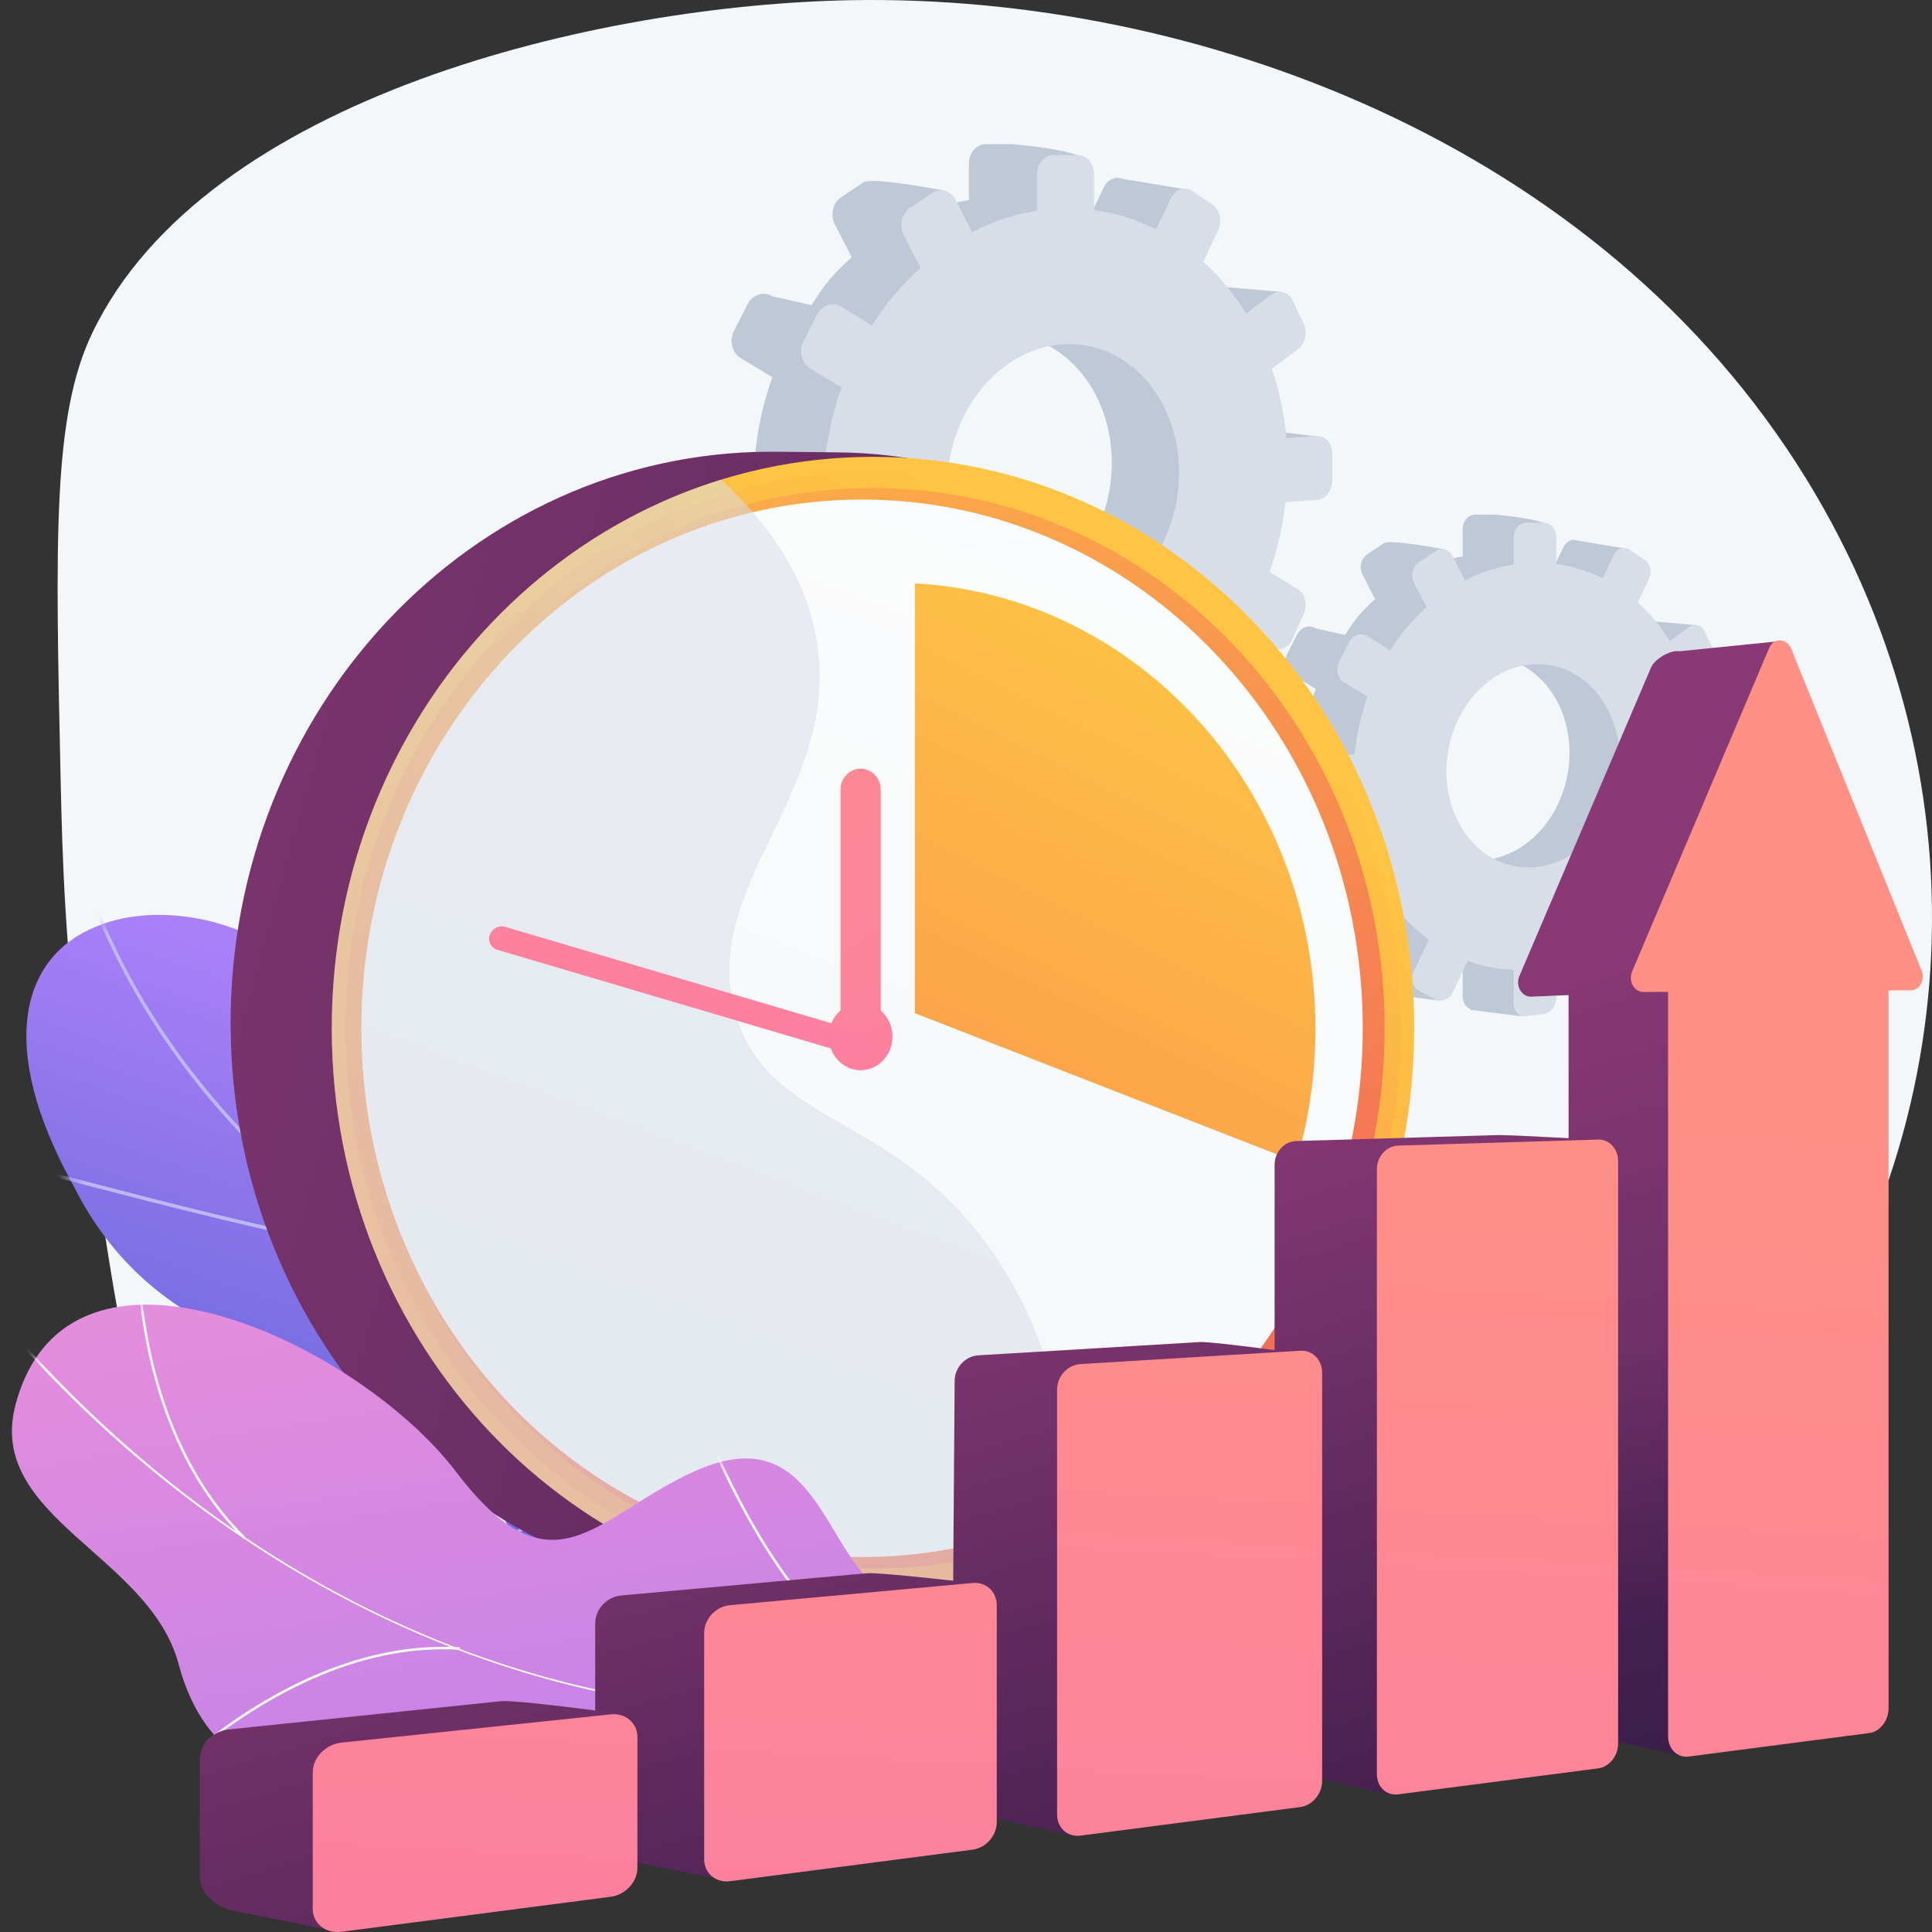
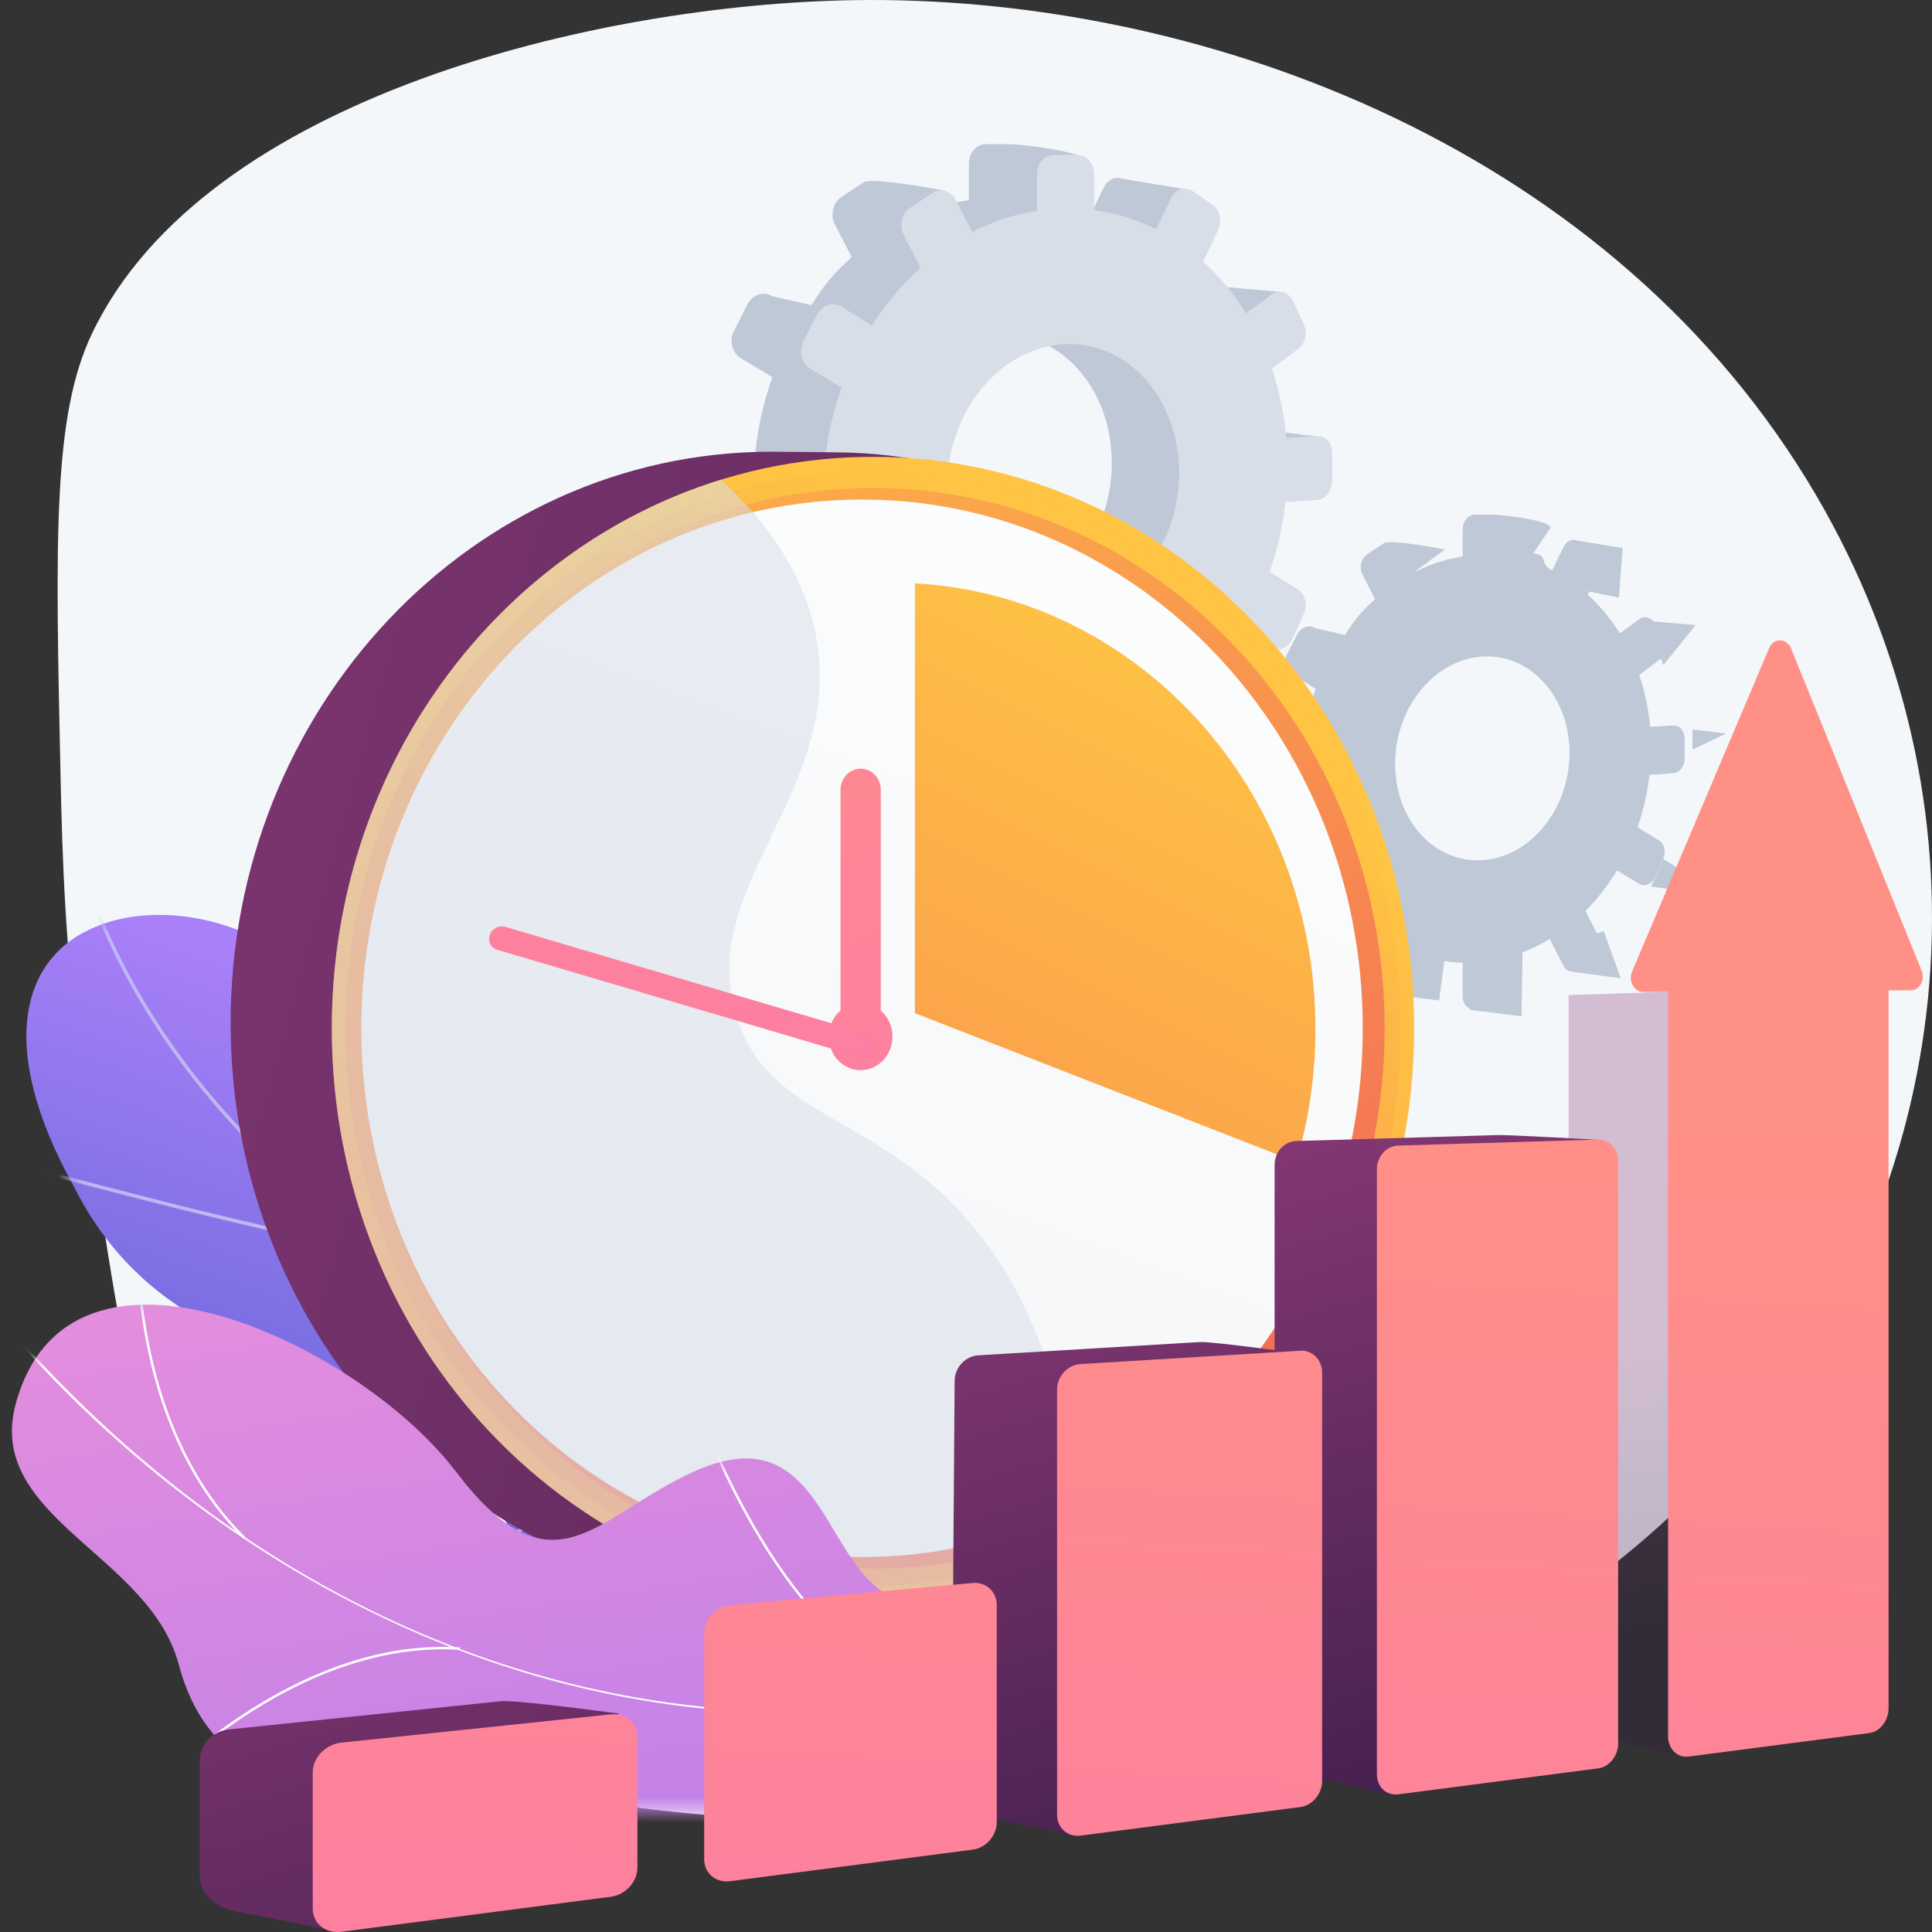
<svg xmlns="http://www.w3.org/2000/svg" width="150" height="150" viewBox="0 0 150 150" fill="none">
  <rect x="0" y="0" width="150" height="150" fill="#333333" stroke="none" />
  <path d="M66.204 0.013C46.472 0.345 15.943 7.496 7.155 25.873C4.086 32.292 4.294 41.728 4.709 60.599C4.831 66.146 5.034 74.231 6.456 84.262C9.411 105.1 11.422 119.286 19.035 127.547C38.109 148.244 107.011 147.646 136.435 110.384C152.485 90.057 154.955 61.142 140.278 37.244C124.12 10.933 92.621 -0.432 66.204 0.013Z" fill="#F4F7FA" />
  <path d="M80.157 141.026C83.186 137.616 86.148 134.128 89.041 130.561C89.137 130.568 84.291 121.801 77.615 120.672C64.539 118.605 63.815 107.512 61.935 102.155C59.522 94.409 53.477 88.902 47.623 93.658C41.029 98.8 31.372 88.649 24.807 77.552C21.937 71.861 12.922 69.6 7.444 71.95C1.76 74.231 -0.387 81.125 5.74 92.126C12.341 105.276 25.517 105.493 32.815 108.741C39.985 111.924 36.726 122.1 45.929 122.529C53.85 123.125 62.008 121.486 64.143 128.792C66.172 136.083 70.11 140.132 80.156 141.026H80.157Z" fill="url(#paint0_linear_2888_10459)" />
  <mask id="mask0_2888_10459" style="mask-type:luminance" maskUnits="userSpaceOnUse" x="2" y="71" width="88" height="71">
    <path d="M80.157 141.026C83.186 137.616 86.148 134.128 89.041 130.561C89.137 130.568 84.291 121.801 77.615 120.672C64.539 118.605 63.815 107.512 61.935 102.155C59.522 94.409 53.477 88.902 47.623 93.658C41.029 98.8 31.372 88.649 24.807 77.552C21.937 71.861 12.922 69.6 7.444 71.95C1.76 74.231 -0.387 81.125 5.74 92.126C12.341 105.276 25.517 105.493 32.815 108.741C39.985 111.924 36.726 122.1 45.929 122.529C53.85 123.125 62.008 121.486 64.143 128.792C66.172 136.083 70.11 140.132 80.156 141.026H80.157Z" fill="white" />
  </mask>
  <g mask="url(#mask0_2888_10459)">
    <path d="M85.274 137.491C85.222 137.421 69.376 123.711 51.483 112.434C48.723 110.497 45.878 108.593 43.126 106.752C27.8 96.499 13.325 86.814 6.682 68.113L6.434 68.21C13.107 86.998 27.619 96.707 42.983 106.986C45.734 108.826 48.578 110.729 51.341 112.669C69.331 124.007 84.983 137.577 85.071 137.67L85.273 137.491L85.274 137.491Z" fill="#BEB8F2" />
    <path d="M28.998 97.187L29.041 96.913C21.813 95.666 12.361 93.206 7.283 91.884C3.173 90.815 3.166 90.823 3.073 90.928L3.171 91.022L3.194 91.156C3.369 91.151 5.069 91.593 7.219 92.153C12.301 93.476 21.76 95.939 28.998 97.187Z" fill="#BEB8F2" />
    <path d="M23.219 91.976C20.126 86.232 19.563 81.213 19.636 78.013C19.715 74.528 20.557 72.249 20.723 72.05L20.646 71.979L20.632 71.805C20.553 71.811 20.506 71.877 20.447 71.994C19.6 73.674 17.551 82.011 22.989 92.112L23.22 91.976H23.219Z" fill="#BEB8F2" />
    <path d="M62.656 120.277L62.842 120.079C53.924 110.879 53.269 95.865 53.402 89.836C53.409 89.512 53.41 89.407 53.404 89.359L53.142 89.401L53.273 89.38L53.142 89.4C53.146 89.434 53.142 89.618 53.138 89.829C53.042 94.177 53.377 98.382 54.135 102.326C55.589 109.904 58.456 115.943 62.657 120.277H62.656Z" fill="#BEB8F2" />
    <path d="M38.999 119.88L38.91 119.78L38.955 119.909L38.803 119.862V119.696C38.803 119.696 38.803 119.695 38.804 119.695C38.932 119.56 47.97 112.803 57.393 116.316L57.304 116.577C47.975 113.099 39.079 119.809 38.999 119.88V119.88Z" fill="#BEB8F2" />
    <path d="M82.648 135.282C81 133.28 79.019 129.17 78.935 120.964C78.932 120.654 78.913 120.482 78.88 120.449L78.699 120.652L78.79 120.55L78.663 120.584C78.667 120.616 78.669 120.779 78.671 120.967C78.756 129.257 80.772 133.425 82.448 135.463L82.648 135.282L82.648 135.282Z" fill="#BEB8F2" />
    <path d="M78.608 132.304L78.76 132.077C74.932 129.25 67.978 130.668 64.172 131.766C64.052 131.8 63.974 131.823 63.945 131.829L63.997 132.101C64.029 132.094 64.112 132.07 64.242 132.033C68.002 130.949 74.868 129.543 78.608 132.304V132.304Z" fill="#BEB8F2" />
  </g>
  <path d="M128.482 68.113L129.126 66.686C129.368 66.152 129.225 65.51 128.806 65.251L127.138 64.221C127.59 62.934 127.906 61.573 128.065 60.165L129.927 60.034C130.407 60 130.794 59.495 130.794 58.907V57.342C130.794 56.754 130.407 56.299 129.927 56.327L128.114 56.431C127.989 55.012 127.701 53.658 127.273 52.396L128.806 51.253C128.855 51.216 128.899 51.174 128.94 51.129L129.137 51.641L131.654 48.528L128.368 48.246C128.223 48.058 128.029 47.945 127.824 47.921C127.641 47.899 127.449 47.947 127.276 48.073L125.762 49.179C125.058 48.042 124.216 47.028 123.264 46.168L123.377 45.928L125.691 46.404L125.985 42.551L122.471 41.968C122.067 41.811 121.61 42.01 121.388 42.47L120.514 44.282C119.392 43.721 120.322 43.13 119.047 42.959L120.381 40.983C120.381 40.368 116.473 39.957 115.945 39.957H114.532C113.997 39.957 113.562 40.463 113.562 41.087V43.203C112.242 43.406 110.97 43.828 109.773 44.44L112.187 42.656C112.187 42.656 107.936 41.847 107.452 42.167L106.159 43.027C105.67 43.352 105.501 44.063 105.785 44.614L106.763 46.518C105.692 47.477 105.236 48.031 104.426 49.297L102.152 48.781C101.65 48.471 101.006 48.681 100.714 49.253L99.935 50.779C99.641 51.354 99.816 52.071 100.324 52.377L102.156 53.481C101.648 54.901 101.305 56.412 101.156 57.979L98.957 58.105C98.365 58.14 97.884 58.699 97.884 59.356V61.102C97.884 61.698 98.28 62.161 98.795 62.212L101.293 62.614C101.5 63.921 101.846 65.16 102.315 66.313L100.323 67.769C99.815 68.14 99.641 68.879 99.935 69.417L100.713 70.843C101.005 71.377 105.636 71.702 105.636 71.702L104.166 69.628C104.971 70.715 105.907 71.656 106.944 72.425L105.783 74.832C105.5 75.419 105.669 76.109 106.158 76.372L107.451 77.066C107.533 77.11 107.619 77.138 107.706 77.153L107.7 77.177L111.736 77.677L112.131 74.614C112.601 74.686 113.078 74.731 113.561 74.744V77.364C113.561 77.83 113.804 78.199 114.149 78.328L114.132 78.404L118.13 78.906L118.21 73.938C118.942 73.658 119.647 73.312 120.321 72.905L121.387 74.979C121.519 75.237 121.735 75.39 121.973 75.428L125.837 75.955L124.514 72.292L123.98 72.457L123.099 70.72C124.025 69.795 124.849 68.74 125.55 67.584L127.275 68.623C127.698 68.878 128.237 68.648 128.48 68.11L128.482 68.113ZM115.241 66.77C111.458 67.109 108.32 63.771 108.32 59.306C108.32 54.842 111.458 51.107 115.241 50.968C118.931 50.832 121.857 54.183 121.857 58.451C121.857 62.719 118.931 66.44 115.241 66.77ZM131.399 58.198L134.017 56.952L131.399 56.632V58.198ZM128.186 68.833L131.181 69.24L131.618 68.213L129.137 66.696L128.186 68.833L128.186 68.833Z" fill="#BFC8D6" />
-   <path d="M133.785 56.905L131.983 57.009C131.859 55.594 131.573 54.245 131.147 52.986L132.67 51.846C133.087 51.534 133.229 50.876 132.989 50.373L132.349 49.034C132.107 48.529 131.571 48.367 131.15 48.676L129.645 49.78C128.944 48.646 128.108 47.635 127.16 46.778L128.026 44.954C128.275 44.431 128.127 43.768 127.696 43.472L126.544 42.682C126.108 42.383 125.549 42.566 125.295 43.093L124.427 44.9C123.311 44.341 122.105 43.96 120.833 43.79V41.704C120.833 41.088 120.409 40.59 119.884 40.59H118.479C117.947 40.591 117.515 41.096 117.515 41.718V43.827C116.202 44.03 114.937 44.452 113.747 45.063L112.809 43.207C112.533 42.661 111.921 42.478 111.44 42.798L110.153 43.656C109.667 43.981 109.5 44.69 109.781 45.239L110.754 47.138C109.69 48.094 108.737 49.222 107.931 50.486L106.17 49.396C105.671 49.087 105.03 49.297 104.74 49.867L103.966 51.388C103.674 51.962 103.847 52.677 104.352 52.982L106.175 54.082C105.67 55.498 105.328 57.004 105.18 58.567L102.994 58.694C102.405 58.728 101.927 59.287 101.927 59.942V61.683C101.927 62.338 102.405 62.834 102.994 62.792L105.238 62.633C105.427 64.141 105.801 65.565 106.333 66.877L104.352 68.329C103.847 68.7 103.674 69.436 103.966 69.972L104.74 71.394C105.03 71.927 105.671 72.054 106.17 71.68L108.172 70.182C108.972 71.265 109.903 72.203 110.935 72.969L109.781 75.37C109.499 75.956 109.666 76.644 110.153 76.905L111.439 77.597C111.92 77.855 112.533 77.593 112.809 77.011L113.952 74.602C115.082 75.013 116.277 75.246 117.514 75.279V77.892C117.514 78.515 117.946 78.963 118.478 78.895L119.883 78.715C120.408 78.647 120.832 78.093 120.832 77.478V74.894C122.032 74.58 123.173 74.087 124.235 73.443L125.295 75.511C125.548 76.005 126.107 76.116 126.543 75.761L127.696 74.822C128.127 74.47 128.274 73.788 128.026 73.297L126.997 71.263C127.918 70.341 128.737 69.288 129.435 68.136L131.149 69.172C131.57 69.426 132.107 69.196 132.348 68.659L132.989 67.237C133.228 66.703 133.086 66.063 132.67 65.805L131.012 64.778C131.461 63.495 131.775 62.138 131.934 60.734L133.784 60.602C134.262 60.568 134.647 60.066 134.647 59.478V57.918C134.647 57.332 134.261 56.878 133.784 56.906L133.785 56.905ZM119.184 67.325C115.423 67.664 112.302 64.336 112.302 59.885C112.302 55.433 115.423 51.708 119.184 51.567C122.853 51.43 125.761 54.771 125.761 59.027C125.761 63.282 122.853 66.994 119.184 67.325Z" fill="#D8DEE8" />
  <path d="M95.185 48.858L96.047 46.949C96.37 46.234 96.178 45.375 95.618 45.029L93.388 43.651C93.992 41.929 94.415 40.108 94.628 38.224L97.118 38.049C97.76 38.004 98.278 37.329 98.278 36.542V34.448C98.278 33.661 97.759 33.053 97.118 33.09L94.693 33.229C94.526 31.33 94.141 29.52 93.568 27.831L95.618 26.302C95.684 26.252 95.743 26.196 95.799 26.135L96.061 26.821L99.43 22.657L95.032 22.279C94.839 22.028 94.58 21.877 94.305 21.844C94.06 21.815 93.803 21.879 93.573 22.048L91.548 23.528C90.605 22.006 89.48 20.649 88.205 19.499L88.357 19.179L91.453 19.815L91.846 14.661L87.145 13.881C86.605 13.671 85.993 13.937 85.695 14.554L84.527 16.977C83.025 16.226 84.269 15.436 82.563 15.207L84.348 12.564C84.348 11.74 79.12 11.191 78.413 11.191H76.523C75.807 11.191 75.225 11.868 75.225 12.704V15.534C73.46 15.806 71.757 16.371 70.156 17.189L73.386 14.803C73.386 14.803 67.698 13.72 67.051 14.149L65.32 15.3C64.665 15.735 64.441 16.687 64.819 17.423L66.128 19.971C64.695 21.254 64.086 21.994 63.001 23.689L59.96 22.998C59.288 22.583 58.426 22.865 58.036 23.63L56.994 25.671C56.6 26.441 56.834 27.399 57.514 27.809L59.965 29.287C59.285 31.186 58.826 33.207 58.627 35.304L55.685 35.474C54.894 35.519 54.249 36.268 54.249 37.147V39.483C54.249 40.28 54.78 40.9 55.469 40.968L58.811 41.507C59.088 43.255 59.552 44.913 60.179 46.456L57.514 48.403C56.834 48.9 56.6 49.889 56.994 50.608L58.036 52.516C58.426 53.231 64.622 53.666 64.622 53.666L62.655 50.891C63.731 52.344 64.983 53.604 66.372 54.633L64.819 57.854C64.44 58.639 64.665 59.562 65.32 59.913L67.05 60.842C67.159 60.9 67.274 60.938 67.391 60.958L67.384 60.99L72.783 61.66L73.311 57.561C73.939 57.658 74.578 57.718 75.225 57.735V61.241C75.225 61.865 75.549 62.358 76.011 62.53L75.988 62.633L81.337 63.304L81.444 56.657C82.424 56.283 83.367 55.819 84.268 55.275L85.694 58.05C85.871 58.395 86.16 58.6 86.479 58.651L91.649 59.355L89.878 54.455L89.163 54.676L87.985 52.352C89.224 51.115 90.327 49.703 91.265 48.157L93.572 49.547C94.138 49.889 94.86 49.581 95.185 48.861L95.185 48.858ZM77.47 47.062C72.408 47.516 68.21 43.049 68.21 37.076C68.21 31.103 72.408 26.106 77.47 25.92C82.406 25.738 86.32 30.223 86.32 35.932C86.32 41.641 82.406 46.62 77.47 47.062ZM99.088 35.592L102.59 33.925L99.088 33.497V35.592V35.592ZM94.788 49.822L98.795 50.365L99.38 48.992L96.061 46.963L94.788 49.822Z" fill="#BFC8D6" />
  <path d="M102.28 33.863L99.869 34.004C99.703 32.11 99.32 30.305 98.75 28.621L100.789 27.095C101.346 26.678 101.536 25.797 101.216 25.125L100.359 23.332C100.036 22.656 99.318 22.441 98.755 22.854L96.741 24.331C95.804 22.814 94.685 21.461 93.418 20.315L94.576 17.874C94.909 17.174 94.712 16.287 94.135 15.892L92.592 14.834C92.009 14.435 91.261 14.68 90.922 15.385L89.76 17.802C88.268 17.054 86.654 16.544 84.952 16.316V13.526C84.952 12.702 84.385 12.035 83.682 12.035L81.802 12.036C81.091 12.036 80.512 12.712 80.512 13.544V16.367C78.756 16.638 77.064 17.202 75.472 18.019L74.216 15.536C73.847 14.806 73.028 14.561 72.384 14.99L70.663 16.137C70.013 16.571 69.789 17.52 70.166 18.255L71.467 20.795C70.043 22.075 68.769 23.584 67.69 25.274L65.335 23.816C64.667 23.402 63.81 23.683 63.422 24.447L62.386 26.482C61.995 27.25 62.227 28.206 62.903 28.614L65.341 30.087C64.665 31.98 64.208 33.996 64.01 36.087L61.085 36.257C60.298 36.303 59.658 37.05 59.658 37.926V40.256C59.658 41.132 60.298 41.796 61.085 41.74L64.087 41.526C64.341 43.544 64.841 45.45 65.552 47.205L62.903 49.148C62.227 49.644 61.995 50.629 62.386 51.347L63.422 53.248C63.81 53.961 64.667 54.132 65.335 53.631L68.014 51.626C69.084 53.075 70.329 54.331 71.71 55.356L70.166 58.569C69.79 59.352 70.013 60.272 70.664 60.622L72.385 61.547C73.028 61.893 73.848 61.541 74.217 60.764L75.747 57.539C77.259 58.089 78.858 58.401 80.513 58.446V61.942C80.513 62.774 81.091 63.375 81.803 63.283L83.683 63.041C84.385 62.95 84.953 62.21 84.953 61.386V57.929C86.558 57.51 88.084 56.849 89.505 55.989L90.923 58.756C91.262 59.417 92.011 59.566 92.593 59.09L94.136 57.834C94.712 57.363 94.91 56.451 94.577 55.794L93.201 53.073C94.433 51.839 95.53 50.43 96.462 48.888L98.756 50.274C99.319 50.614 100.037 50.306 100.36 49.588L101.217 47.685C101.538 46.971 101.348 46.115 100.79 45.77L98.572 44.397C99.173 42.679 99.593 40.864 99.805 38.985L102.281 38.809C102.92 38.764 103.435 38.091 103.435 37.306V35.218C103.435 34.434 102.92 33.827 102.281 33.864L102.28 33.863ZM82.745 47.804C77.712 48.258 73.538 43.807 73.538 37.85C73.538 31.894 77.712 26.91 82.745 26.722C87.654 26.539 91.545 31.009 91.545 36.702C91.545 42.396 87.654 47.361 82.745 47.804Z" fill="#D8DEE8" />
  <path d="M101.941 79.339C101.994 103.473 89.239 123.167 66.522 123.815C66.171 123.825 60.373 123.814 60.02 123.815C36.814 123.872 17.958 104.051 17.904 79.545C17.85 55.039 36.619 35.127 59.825 35.07C60.367 35.069 65.461 35.12 65.999 35.14C88.456 35.984 101.888 55.406 101.94 79.34L101.941 79.339Z" fill="url(#paint1_linear_2888_10459)" />
  <path d="M67.778 124.214C90.985 124.214 109.797 104.348 109.797 79.841C109.797 55.335 90.985 35.469 67.778 35.469C44.572 35.469 25.76 55.335 25.76 79.841C25.76 104.348 44.572 124.214 67.778 124.214Z" fill="url(#paint2_linear_2888_10459)" />
  <path style="mix-blend-mode:multiply" opacity="0.3" d="M67.778 123.095C90.4 123.095 108.738 103.729 108.738 79.84C108.738 55.952 90.4 36.586 67.778 36.586C45.157 36.586 26.818 55.952 26.818 79.84C26.818 103.729 45.157 123.095 67.778 123.095Z" fill="url(#paint3_linear_2888_10459)" />
  <path d="M67.778 121.788C89.717 121.788 107.502 103.007 107.502 79.839C107.502 56.672 89.717 37.891 67.778 37.891C45.84 37.891 28.055 56.672 28.055 79.839C28.055 103.007 45.84 121.788 67.778 121.788Z" fill="url(#paint4_linear_2888_10459)" />
  <path d="M66.93 120.89C88.399 120.89 105.804 102.51 105.804 79.837C105.804 57.165 88.399 38.785 66.93 38.785C45.46 38.785 28.056 57.165 28.056 79.837C28.056 102.51 45.46 120.89 66.93 120.89Z" fill="url(#paint5_linear_2888_10459)" />
  <path d="M71.034 78.662L100.646 90.21C101.61 86.948 102.13 83.478 102.13 79.88C102.13 61.355 88.357 46.227 71.034 45.293V78.662H71.034Z" fill="url(#paint6_linear_2888_10459)" />
  <g style="mix-blend-mode:multiply" opacity="0.54">
    <path d="M57.169 78.906C54.095 68.893 65.21 61.667 63.457 49.997C62.684 44.847 59.674 40.627 55.974 37.242C38.479 42.64 25.716 59.726 25.76 79.94C25.814 104.446 44.67 124.267 67.876 124.21C73.566 124.196 78.988 122.985 83.932 120.809C83.216 106.646 78.896 98.647 74.302 93.826C67.222 86.398 59.513 86.54 57.169 78.905V78.906Z" fill="#D8DEE8" />
  </g>
  <path d="M66.82 83.091C68.185 83.091 69.291 81.923 69.291 80.481C69.291 79.04 68.185 77.871 66.82 77.871C65.455 77.871 64.348 79.04 64.348 80.481C64.348 81.923 65.455 83.091 66.82 83.091Z" fill="url(#paint7_linear_2888_10459)" />
  <path d="M66.82 59.68C65.958 59.68 65.258 60.418 65.258 61.329V78.924C65.258 79.835 65.958 80.573 66.82 80.573C67.683 80.573 68.382 79.834 68.382 78.924V61.329C68.382 60.418 67.683 59.68 66.82 59.68Z" fill="url(#paint8_linear_2888_10459)" />
  <path d="M67.223 80.238L39.238 71.963C38.745 71.812 38.203 72.087 38.028 72.578C37.852 73.069 38.11 73.59 38.604 73.741L66.589 82.015C67.082 82.166 67.624 81.891 67.799 81.4C67.974 80.91 67.717 80.389 67.223 80.238Z" fill="url(#paint9_linear_2888_10459)" />
  <mask id="mask1_2888_10459" style="mask-type:luminance" maskUnits="userSpaceOnUse" x="0" y="86" width="84" height="55">
    <path d="M83.954 86.047H0V140.598H83.954V86.047Z" fill="white" />
  </mask>
  <g mask="url(#mask1_2888_10459)">
    <path d="M81.24 140.545C81.829 139.869 82.521 137.875 82.488 137.281C82.269 133.325 82.337 125.893 79.406 122.918C78.906 122.41 76.089 124.021 75.324 123.824C73.28 124.413 72.607 124.745 70.391 124.344C63.847 123.162 64.467 109.516 53.96 114.214C46.264 117.654 42.998 124.255 35.403 114.262C27.807 104.27 5.358 93.681 1.219 109.006C-1.156 117.801 11.616 120.71 13.867 129.202C16.006 137.272 22.418 139.799 31.297 137.918C40.177 136.038 39.276 141.432 42.222 148.293C45.761 156.534 56.557 148.992 61.246 145.082C65.022 141.933 76.749 136.479 81.239 140.545H81.24Z" fill="url(#paint10_linear_2888_10459)" />
    <mask id="mask2_2888_10459" style="mask-type:luminance" maskUnits="userSpaceOnUse" x="0" y="101" width="83" height="51">
      <path d="M81.24 140.545C81.829 139.869 82.521 137.875 82.488 137.281C82.269 133.325 82.337 125.893 79.406 122.918C78.906 122.41 76.089 124.021 75.324 123.824C73.28 124.413 72.607 124.745 70.391 124.344C63.847 123.162 64.467 109.516 53.96 114.214C46.264 117.654 42.998 124.255 35.403 114.262C27.807 104.27 5.358 93.681 1.219 109.006C-1.156 117.801 11.616 120.71 13.867 129.202C16.006 137.272 22.418 139.799 31.297 137.918C40.177 136.038 39.276 141.432 42.222 148.293C45.761 156.534 56.557 148.992 61.246 145.082C65.022 141.933 76.749 136.479 81.239 140.545H81.24Z" fill="white" />
    </mask>
    <g mask="url(#mask2_2888_10459)">
      <path d="M81.101 130.444L81.05 130.26C52.805 138.07 23.013 128.182 1.356 103.809L1.214 103.936C11.478 115.487 24.059 124.099 37.596 128.84C51.827 133.824 66.871 134.379 81.101 130.443V130.444Z" fill="#FCFDFE" />
-       <path d="M43.303 151.888C47.367 144.944 56.879 136.431 64.508 132.912L64.429 132.738C56.77 136.271 47.219 144.818 43.138 151.791L43.302 151.888H43.303Z" fill="#FCFDFE" />
      <path d="M75.539 131.911L75.541 131.72C71.179 131.665 67.011 129.394 63.155 124.971C60.327 121.728 57.729 117.424 55.433 112.18L55.259 112.257C57.563 117.519 60.171 121.84 63.012 125.097C66.906 129.563 71.12 131.856 75.539 131.911V131.911Z" fill="#FCFDFE" />
      <path d="M35.701 128.093L35.713 127.902C27.495 127.373 20.073 131.858 15.293 135.712L15.411 135.861C20.165 132.027 27.544 127.568 35.701 128.093V128.093Z" fill="#FCFDFE" />
      <path d="M18.91 119.476L19.043 119.339C12.426 112.801 11.035 103.109 10.795 97.914L10.605 97.923C10.847 103.146 12.247 112.892 18.91 119.476Z" fill="#FCFDFE" />
    </g>
  </g>
-   <path d="M141.661 73.431L138.177 49.777L130.389 50.565C129.732 50.443 128.482 51.13 128.187 51.823L117.96 75.789C117.643 76.533 118.129 77.386 118.865 77.381L121.786 77.257V133.121C121.786 134.116 122.505 134.83 123.389 134.717L130.39 136.282C131.227 136.173 139.067 131.926 139.067 130.966V74.968L140.837 74.958C141.508 74.955 141.949 74.137 141.662 73.432L141.661 73.431Z" fill="url(#paint11_linear_2888_10459)" />
  <path style="mix-blend-mode:multiply" opacity="0.3" d="M129.509 77.004L121.785 77.255V133.119C121.785 134.114 122.504 134.828 123.388 134.715L130.389 136.28C130.733 136.236 132.269 135.487 133.954 134.556L129.509 77.004V77.004Z" fill="url(#paint12_linear_2888_10459)" />
  <path d="M149.197 75.363L139.076 50.382C138.735 49.54 137.709 49.487 137.366 50.297L126.714 75.435C126.401 76.174 126.881 77.023 127.61 77.018L129.509 77.006V134.792C129.509 135.782 130.221 136.493 131.097 136.379L145.14 134.552C145.962 134.445 146.627 133.585 146.627 132.629V76.895L148.38 76.884C149.045 76.879 149.483 76.065 149.198 75.363H149.197Z" fill="url(#paint13_linear_2888_10459)" />
  <path d="M107.942 139.35L100.629 137.641C99.708 137.759 98.96 137.053 98.96 136.063V90.432C98.96 89.442 99.708 88.617 100.629 88.59L116.312 88.126C117.173 88.101 124.467 88.516 124.467 88.516L117.869 133.702C117.869 134.655 107.943 139.351 107.943 139.351L107.942 139.35Z" fill="url(#paint14_linear_2888_10459)" />
  <path d="M124.088 137.294L108.555 139.314C107.643 139.433 106.902 138.731 106.902 137.745V90.775C106.902 89.79 107.643 88.969 108.555 88.942L124.088 88.477C124.941 88.452 125.631 89.2 125.631 90.149V135.377C125.631 136.325 124.941 137.184 124.088 137.295V137.294Z" fill="url(#paint15_linear_2888_10459)" />
  <path d="M83.435 142.548L75.722 140.837C74.709 140.967 73.885 140.231 73.885 139.192L74.118 107.218C74.118 106.179 74.942 105.288 75.955 105.227L93.185 104.194C94.129 104.137 102.056 105.235 102.056 105.235L94.666 136.597C94.666 137.595 84.392 142.424 83.435 142.548Z" fill="url(#paint16_linear_2888_10459)" />
  <path d="M100.958 140.298L83.891 142.517C82.888 142.648 82.072 141.916 82.072 140.882V107.888C82.072 106.854 82.888 105.967 83.891 105.906L100.958 104.87C101.894 104.813 102.65 105.573 102.65 106.566V138.278C102.65 139.271 101.894 140.175 100.958 140.297V140.298Z" fill="url(#paint17_linear_2888_10459)" />
-   <path d="M55.462 145.81L48.243 144.365C47.123 144.509 46.211 143.74 46.211 142.648V126.033C46.211 124.941 47.123 123.972 48.243 123.871L67.271 122.148C68.313 122.054 75.522 122.902 75.522 122.902L69.154 139.782C69.154 140.83 56.518 145.672 55.462 145.81H55.462Z" fill="url(#paint18_linear_2888_10459)" />
  <path d="M75.523 143.605L56.683 146.056C55.574 146.2 54.671 145.436 54.671 144.349V126.778C54.671 125.691 55.573 124.727 56.683 124.625L75.523 122.902C76.555 122.808 77.388 123.577 77.388 124.62V141.475C77.388 142.517 76.554 143.471 75.523 143.605Z" fill="url(#paint19_linear_2888_10459)" />
  <path d="M38.891 132.08L17.773 134.273C16.872 134.366 16.094 134.937 15.731 135.682C15.593 135.966 15.513 136.275 15.513 136.593V145.723C15.513 146.876 16.483 147.819 17.773 148.279L25.235 149.77C26.407 149.618 40.976 144.406 40.976 143.303L44.475 139.069L48.017 133.037C48.017 133.037 40.044 131.96 38.89 132.08L38.891 132.08Z" fill="url(#paint20_linear_2888_10459)" />
  <path d="M47.423 147.263L26.518 149.981C25.285 150.142 24.281 149.343 24.281 148.196V137.606C24.281 136.46 25.285 135.425 26.518 135.296L47.423 133.102C48.566 132.982 49.488 133.775 49.488 134.872V145.008C49.488 146.104 48.566 147.114 47.423 147.263Z" fill="url(#paint21_linear_2888_10459)" />
  <defs>
    <linearGradient id="paint0_linear_2888_10459" x1="52.182" y1="85.568" x2="37.725" y2="126.424" gradientUnits="userSpaceOnUse">
      <stop stop-color="#AA80F9" />
      <stop offset="1" stop-color="#6165D7" />
    </linearGradient>
    <linearGradient id="paint1_linear_2888_10459" x1="182.8" y1="113.567" x2="-15.516" y2="58.168" gradientUnits="userSpaceOnUse">
      <stop stop-color="#311944" />
      <stop offset="1" stop-color="#893976" />
    </linearGradient>
    <linearGradient id="paint2_linear_2888_10459" x1="85.14" y1="53.611" x2="0.438" y2="180.147" gradientUnits="userSpaceOnUse">
      <stop stop-color="#FFC444" />
      <stop offset="1" stop-color="#F36F56" />
    </linearGradient>
    <linearGradient id="paint3_linear_2888_10459" x1="89.175" y1="49.75" x2="63.737" y2="85.123" gradientUnits="userSpaceOnUse">
      <stop stop-color="#FFC444" />
      <stop offset="1" stop-color="#F36F56" />
    </linearGradient>
    <linearGradient id="paint4_linear_2888_10459" x1="41.503" y1="9.144" x2="79.931" y2="111.376" gradientUnits="userSpaceOnUse">
      <stop stop-color="#FFC444" />
      <stop offset="1" stop-color="#F36F56" />
    </linearGradient>
    <linearGradient id="paint5_linear_2888_10459" x1="18.58" y1="210.886" x2="95.104" y2="5.797" gradientUnits="userSpaceOnUse">
      <stop stop-color="#EBEFF2" />
      <stop offset="1" stop-color="white" />
    </linearGradient>
    <linearGradient id="paint6_linear_2888_10459" x1="94.982" y1="49.258" x2="49.502" y2="140.22" gradientUnits="userSpaceOnUse">
      <stop stop-color="#FFC444" />
      <stop offset="1" stop-color="#F36F56" />
    </linearGradient>
    <linearGradient id="paint7_linear_2888_10459" x1="45.456" y1="40.429" x2="94.291" y2="130.954" gradientUnits="userSpaceOnUse">
      <stop stop-color="#FF9085" />
      <stop offset="1" stop-color="#FB6FBB" />
    </linearGradient>
    <linearGradient id="paint8_linear_2888_10459" x1="49.745" y1="38.115" x2="98.579" y2="128.64" gradientUnits="userSpaceOnUse">
      <stop stop-color="#FF9085" />
      <stop offset="1" stop-color="#FB6FBB" />
    </linearGradient>
    <linearGradient id="paint9_linear_2888_10459" x1="-0.677" y1="-23.478" x2="110.874" y2="183.304" gradientUnits="userSpaceOnUse">
      <stop stop-color="#FF9085" />
      <stop offset="1" stop-color="#FB6FBB" />
    </linearGradient>
    <linearGradient id="paint10_linear_2888_10459" x1="38.007" y1="98.573" x2="54.586" y2="203.967" gradientUnits="userSpaceOnUse">
      <stop stop-color="#E38DDD" />
      <stop offset="1" stop-color="#9571F6" />
    </linearGradient>
    <linearGradient id="paint11_linear_2888_10459" x1="145.632" y1="144.842" x2="124.567" y2="73.971" gradientUnits="userSpaceOnUse">
      <stop stop-color="#311944" />
      <stop offset="1" stop-color="#893976" />
    </linearGradient>
    <linearGradient id="paint12_linear_2888_10459" x1="128.266" y1="126.079" x2="125.498" y2="104.179" gradientUnits="userSpaceOnUse">
      <stop stop-color="#311944" />
      <stop offset="1" stop-color="#893976" />
    </linearGradient>
    <linearGradient id="paint13_linear_2888_10459" x1="137.597" y1="86.226" x2="129.762" y2="229.701" gradientUnits="userSpaceOnUse">
      <stop stop-color="#FF9085" />
      <stop offset="1" stop-color="#FB6FBB" />
    </linearGradient>
    <linearGradient id="paint14_linear_2888_10459" x1="123.749" y1="153.376" x2="102.694" y2="82.538" gradientUnits="userSpaceOnUse">
      <stop stop-color="#311944" />
      <stop offset="1" stop-color="#893976" />
    </linearGradient>
    <linearGradient id="paint15_linear_2888_10459" x1="117.777" y1="85.106" x2="109.95" y2="228.446" gradientUnits="userSpaceOnUse">
      <stop stop-color="#FF9085" />
      <stop offset="1" stop-color="#FB6FBB" />
    </linearGradient>
    <linearGradient id="paint16_linear_2888_10459" x1="99.818" y1="162.662" x2="78.603" y2="91.286" gradientUnits="userSpaceOnUse">
      <stop stop-color="#311944" />
      <stop offset="1" stop-color="#893976" />
    </linearGradient>
    <linearGradient id="paint17_linear_2888_10459" x1="94.483" y1="83.768" x2="86.661" y2="227.02" gradientUnits="userSpaceOnUse">
      <stop stop-color="#FF9085" />
      <stop offset="1" stop-color="#FB6FBB" />
    </linearGradient>
    <linearGradient id="paint18_linear_2888_10459" x1="72.518" y1="172.554" x2="51.462" y2="101.713" gradientUnits="userSpaceOnUse">
      <stop stop-color="#311944" />
      <stop offset="1" stop-color="#893976" />
    </linearGradient>
    <linearGradient id="paint19_linear_2888_10459" x1="68.824" y1="82.357" x2="61.013" y2="225.399" gradientUnits="userSpaceOnUse">
      <stop stop-color="#FF9085" />
      <stop offset="1" stop-color="#FB6FBB" />
    </linearGradient>
    <linearGradient id="paint20_linear_2888_10459" x1="48.117" y1="195.164" x2="22.03" y2="107.396" gradientUnits="userSpaceOnUse">
      <stop stop-color="#311944" />
      <stop offset="1" stop-color="#893976" />
    </linearGradient>
    <linearGradient id="paint21_linear_2888_10459" x1="40.151" y1="80.802" x2="32.353" y2="223.607" gradientUnits="userSpaceOnUse">
      <stop stop-color="#FF9085" />
      <stop offset="1" stop-color="#FB6FBB" />
    </linearGradient>
  </defs>
</svg>